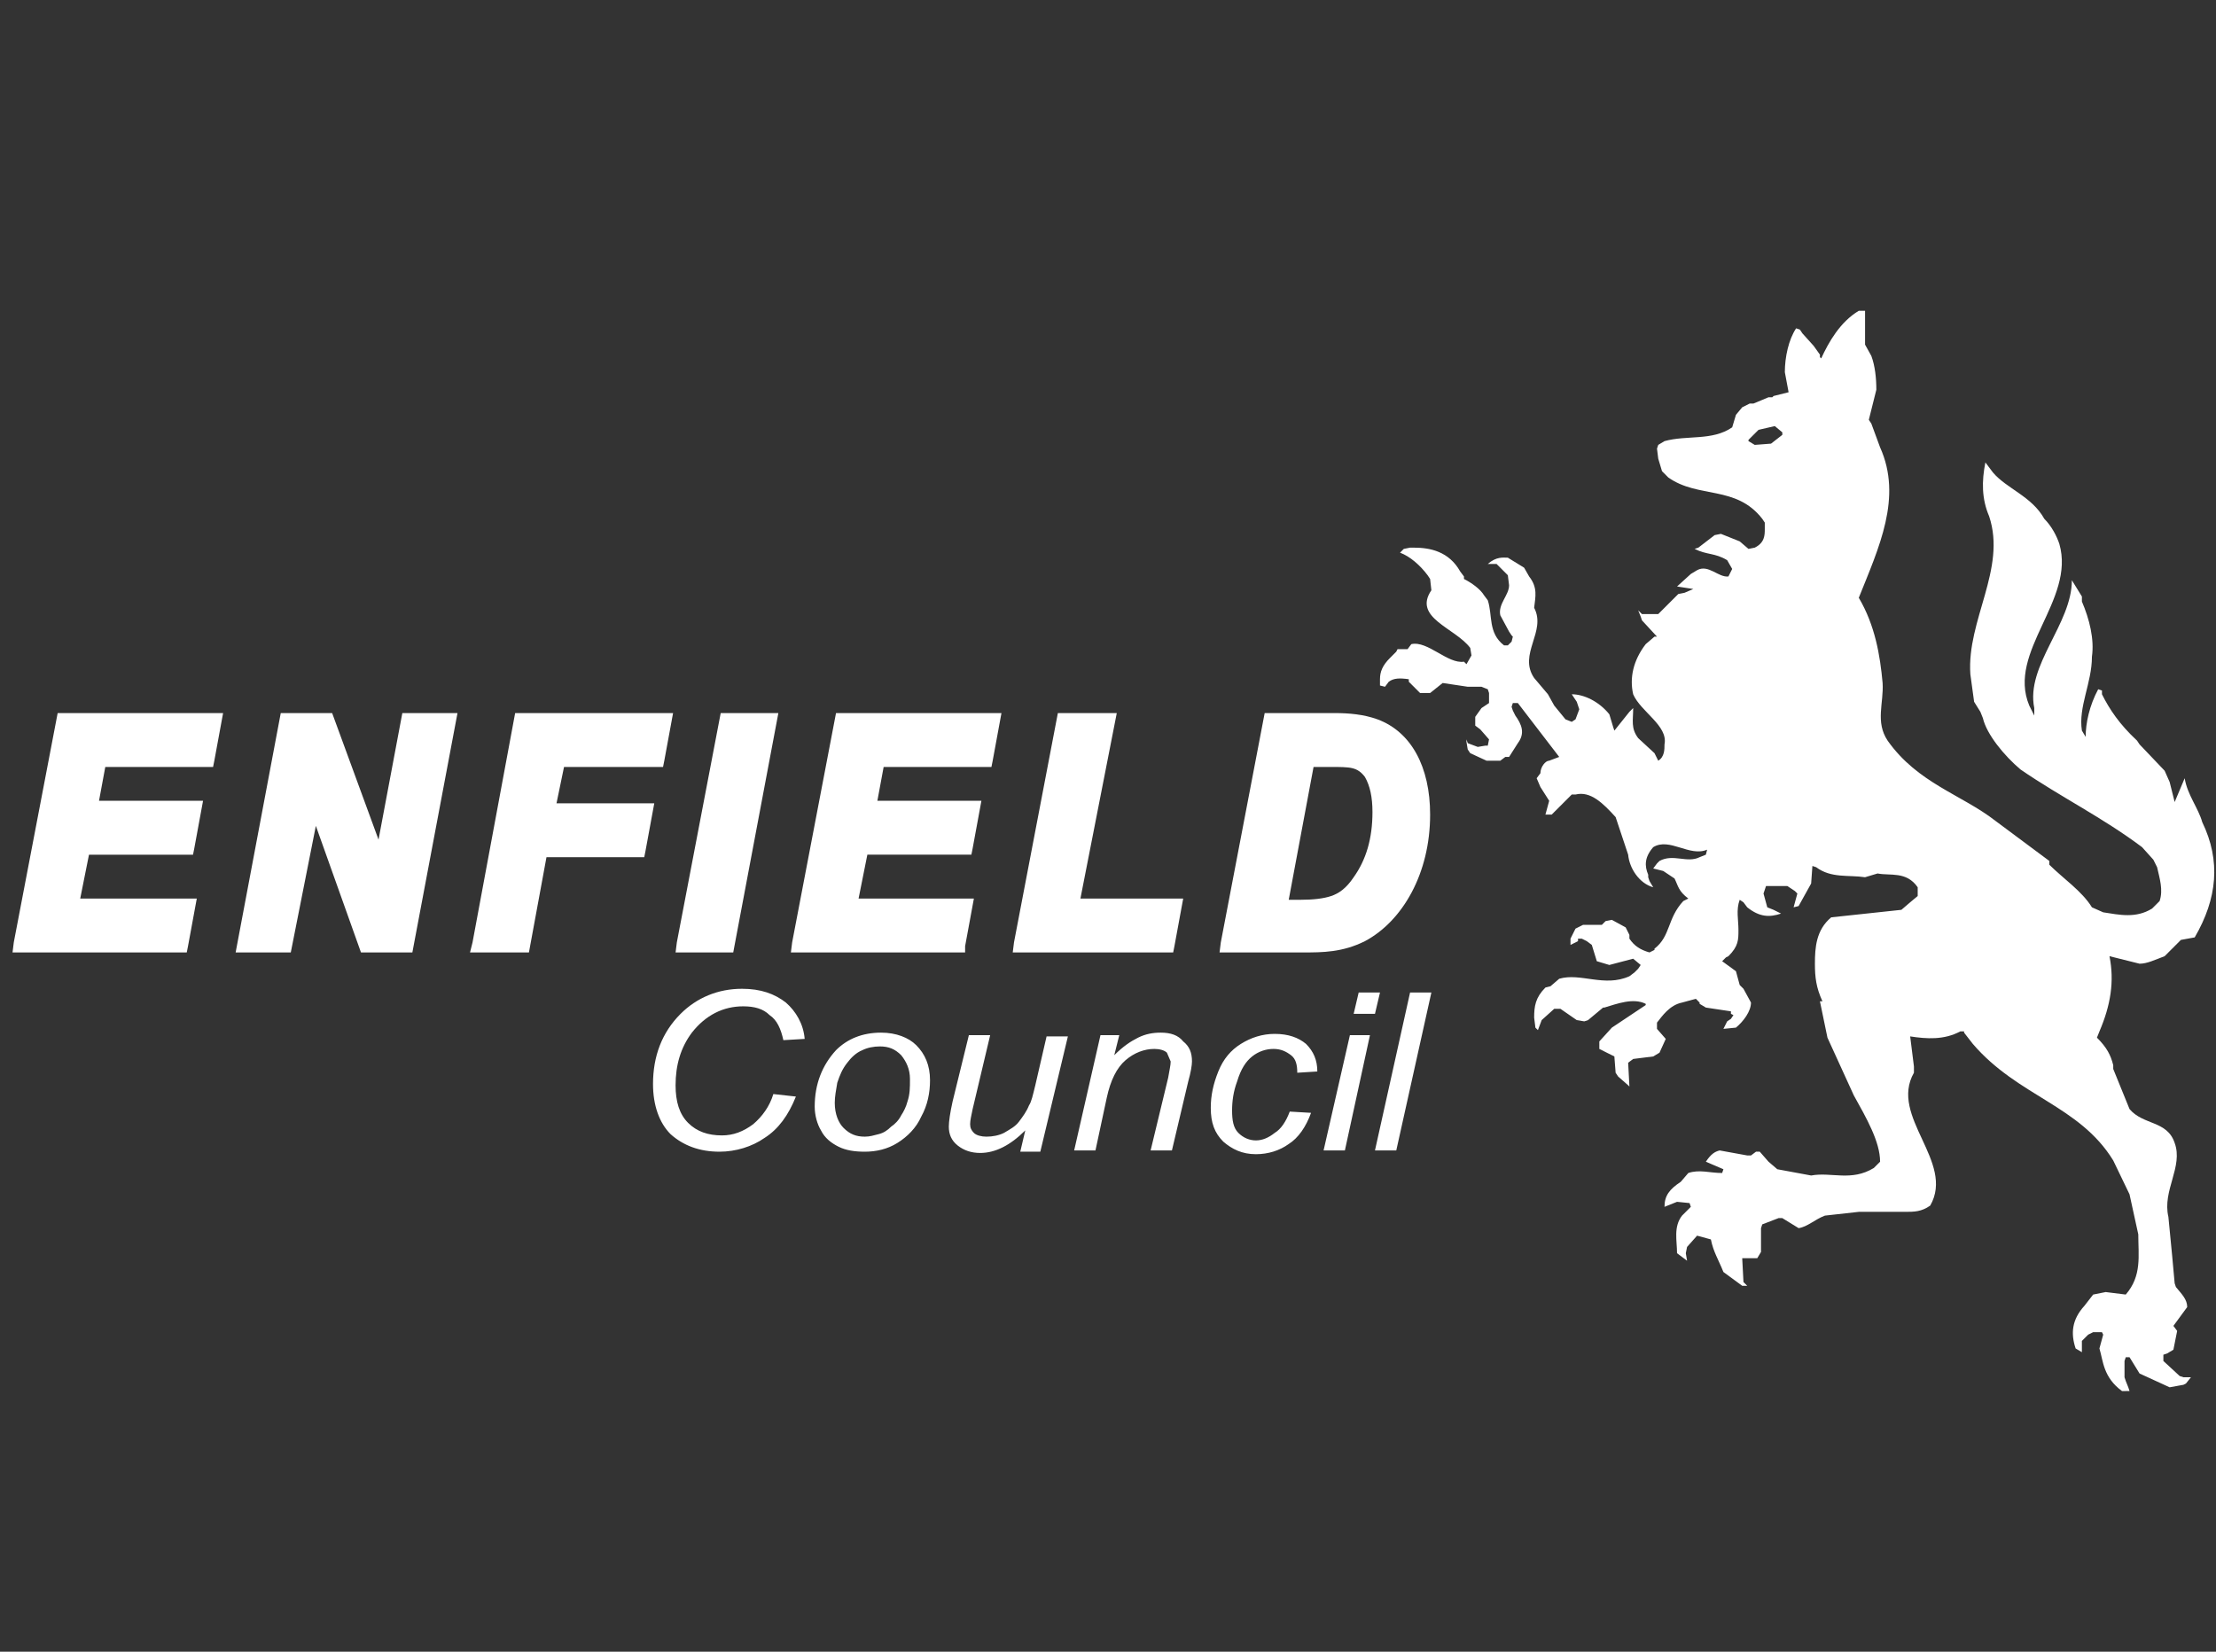
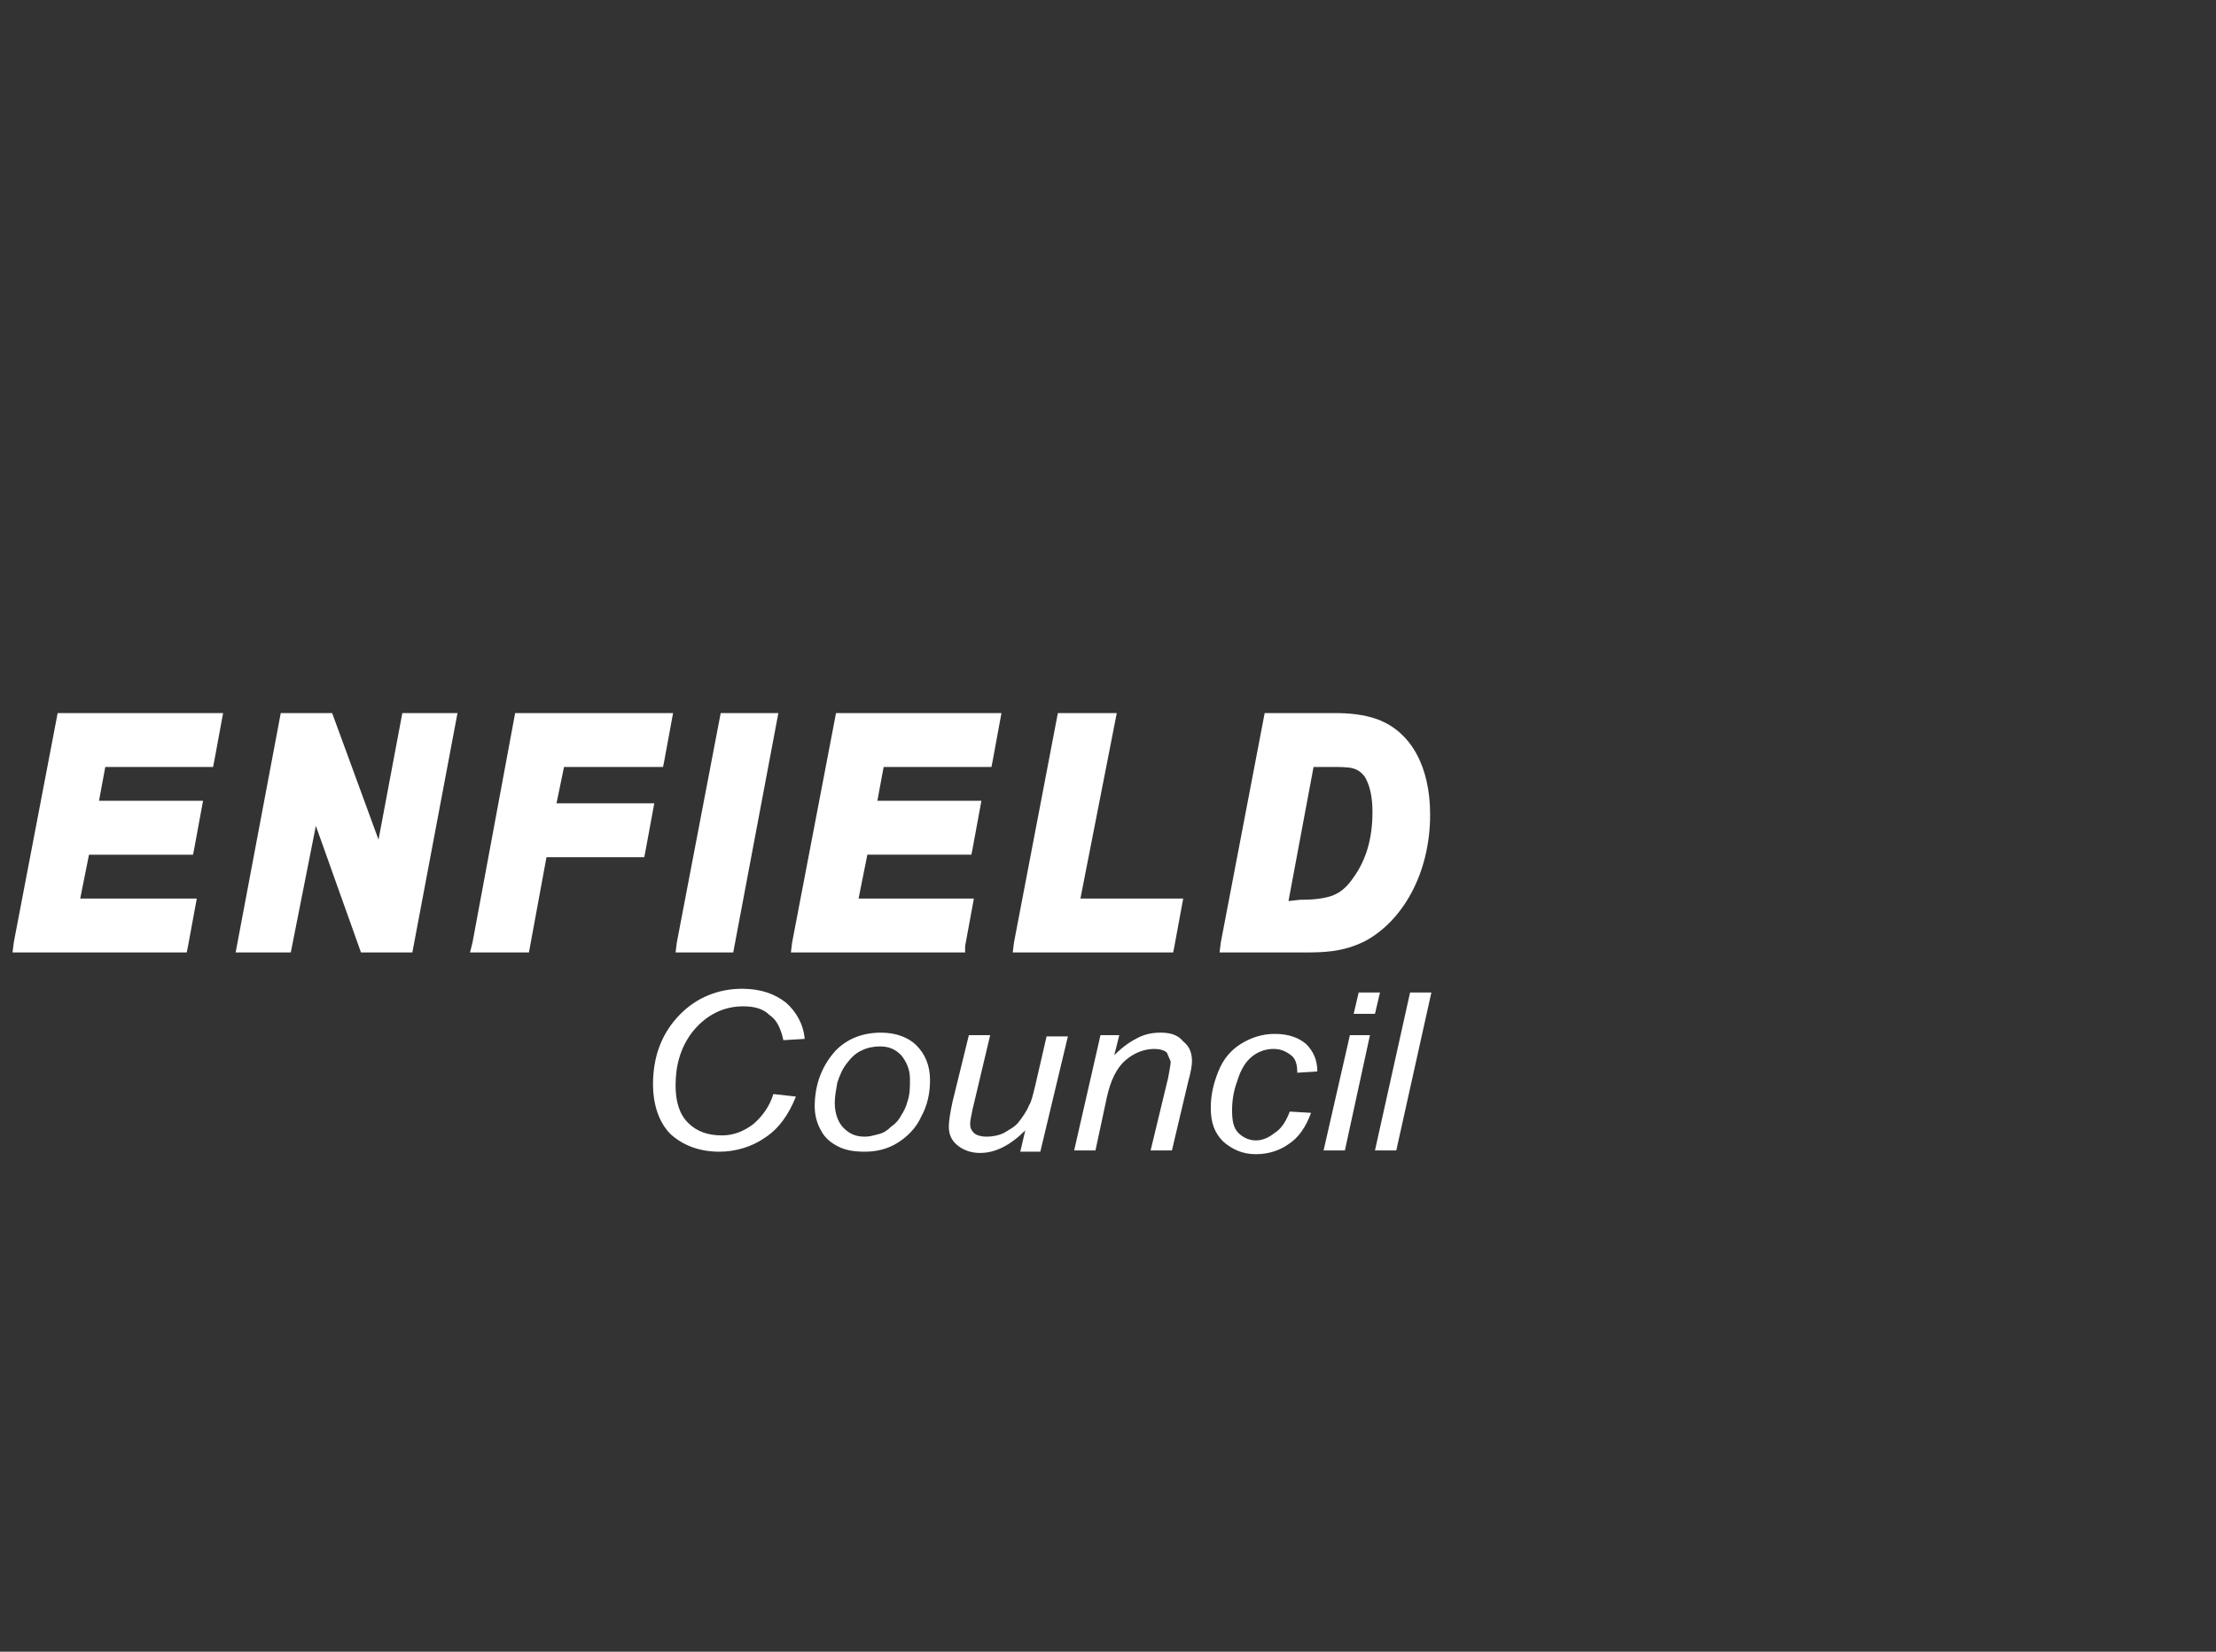
<svg xmlns="http://www.w3.org/2000/svg" id="Layer_1" viewBox="0 0 176.8 131.8">
  <rect x="0" y="0" width="176.8" height="131.8" fill="#333333" stroke="none" />
  <style>.st0{fill-rule:evenodd;clip-rule:evenodd}.st0,.st1{fill:#fff}</style>
  <title>enfield_presents_logo</title>
-   <path class="st0" d="M169.6 111h-.3c-1.5-1.1-1.5-2.4-1.8-3.4l.3-1.1-.1-.2h-.7l-.4.2-.5.5v.9l-.5-.3c-.4-1.2-.3-2.3.7-3.4l.7-.9 1-.2 1.6.2c1.3-1.5 1-3.1 1-4.8l-.7-3.2-1.3-2.7c-2.7-4.4-7.6-5.1-11.2-9.3l-.7-.9v-.1h-.3c-1.3.7-2.7.6-4 .4l.3 2.4v.5c-2 3.5 3.3 7.1 1.3 10.6-.7.5-1.3.5-2 .5h-3.9.2l-2.7.3c-.8.3-1.4.9-2.1 1l-1.3-.8h-.3l-1.3.5-.1.3v1.9l-.3.5H139l.1 1.9.3.3h-.4l-1.5-1.1c-.4-1-.8-1.6-1-2.6l-1.1-.3-.8.9-.1.5.1.6-.8-.6c0-1-.3-2.1.4-3l.7-.7-.1-.3-1-.1-1 .4c0-.9.4-1.4 1.3-2l.6-.7c.9-.3 1.7 0 2.7 0l.1-.3-1.4-.6c.4-.6.7-.8 1.1-.9l2.2.4h.3l.4-.3h.3l.7.8.7.6 2.7.5c1.6-.3 3.2.5 5-.6l.2-.2.3-.3c0-1.6-1.1-3.5-2.1-5.3l-2.1-4.6-.6-2.9h.2c-.5-1.1-.6-1.9-.6-3 0-1.3.1-2.7 1.3-3.7l5.6-.6.7-.6.6-.5v-.7c-.9-1.3-2.2-.9-3.2-1.1l-1 .3c-1.3-.2-2.7.1-3.9-.8l-.3-.1-.1 1.4-1 1.8-.4.1.3-1.1-.2-.2-.6-.4h-1.7l-.2.6.3 1.1.5.2.6.3c-.9.3-1.7.3-2.7-.5l-.3-.4-.3-.2c-.3.8-.1 1.6-.1 2.4 0 .8 0 1.3-.8 2.1l-.2.1-.3.3 1.1.8.3 1.1.3.3.6 1.1c0 .7-.6 1.5-1.2 2l-1 .1.3-.6.3-.2.2-.3-.2-.1v-.2l-2-.3-.5-.3V80l-.3-.3-1.1.3c-1 .2-1.6 1.1-2 1.6v.5l.7.8-.5 1.1-.5.3-1.6.2-.4.3.1 1.9-.1-.1-.8-.7-.2-.3-.1-1.3-1.2-.6v-.6l1-1.1 2.7-1.8v-.1c-1-.5-2.3 0-3.3.3h-.1l-1.2 1-.3.1-.6-.1-1.3-.9h-.5l-1 .9-.3.8-.2-.2-.1-.8c0-.9.1-1.6.9-2.4l.4-.1.7-.6c1.7-.5 3.6.7 5.6-.2l.4-.3.3-.3.2-.3-.6-.5-1.9.5-1-.3-.4-1.3-.4-.3-.4-.2h-.3v.2l-.6.3v-.5l.4-.8.2-.1.4-.2h1.5l.3-.3.5-.1 1.1.6.3.6v.3c.4.6.9.9 1.6 1.1l.4-.2v-.1c1.3-1 1-2.4 2.3-3.8l.4-.2c-.8-.6-.8-1-1.1-1.6l-.9-.6-.8-.2.3-.4.2-.2c1.1-.6 2.2.2 3.2-.3l.5-.2.1-.4c-1.4.6-3-1-4.3-.2-.7.8-.7 1.5-.4 2.2v.2l.1.3.3.5c-1.1-.3-1.9-1.5-2-2.6l-1-3c-1-1.1-2-2.1-3.2-1.8h-.3l-1.6 1.6h-.5l.3-1.1-.7-1.1-.3-.7.3-.4c0-.5.4-1 .7-1l.8-.3-3.3-4.3h-.4l-.1.3.1.3.2.4c.5.7.8 1.4.2 2.2l-.7 1.1h-.3l-.4.3h-1.1l-1.3-.6-.2-.3-.1-.6V59l.1.3.8.3.6-.1h.2l.1-.5-.7-.8-.4-.3v-.7l.5-.7.6-.4v-.8l-.1-.3-.5-.2h-1.1l-2-.3-1 .8h-.8l-.8-.8-.1-.1v-.2c-.7-.1-1.2-.1-1.6.2l-.3.4-.4-.1v-.5c0-.6.2-1.1.8-1.7l.5-.5.1-.2h.8l.3-.4c1.3-.3 2.9 1.6 4.2 1.4l.2.2.4-.7-.1-.6c-1.2-1.6-4.6-2.4-3.1-4.6l-.1-.9-.2-.3c-.6-.8-1.4-1.5-2.2-1.8l.3-.3.5-.1h.3c1.3 0 2.8.3 3.7 1.9l.3.4v.2c.6.3 1.3.8 1.6 1.3l.3.4c.4 1.2 0 2.6 1.3 3.6h.3l.3-.3.1-.4-.1-.1-.2-.3-.7-1.3c-.2-.9.7-1.6.7-2.4l-.1-.8-.9-.9h-.7c.7-.6 1.2-.5 1.6-.5l1.3.8.4.7c.7.9.5 1.6.4 2.5 1 1.9-1.3 3.7 0 5.6l1.1 1.3.5.9.9 1.1.5.2.3-.2.3-.8-.2-.6-.4-.6c1 0 2.2.6 3 1.6l.3 1 .1.3 1.2-1.5.3-.3c0 1-.2 1.6.4 2.4l1.3 1.2.2.4.1.2c.5-.3.5-.9.5-1.3.3-1.5-1.9-2.6-2.5-4-.3-1.3 0-2.7 1-4l.7-.6h.2l-1.2-1.3-.1-.3-.2-.5.3.3h1.3l1.1-1.1.5-.5.5-.1.7-.3-1.3-.2 1.1-1 .5-.3c.9-.5 1.7.6 2.5.5l.3-.6-.4-.7c-1-.6-1.6-.4-2.6-.9l.3-.1 1.3-1 .5-.1 1.5.6.7.6.5-.1c.8-.4.8-1 .8-1.5v-.5l-.2-.3c-2.1-2.7-5.1-1.6-7.5-3.3l-.5-.5-.3-1-.1-.8.1-.3.5-.3c1.8-.5 3.8 0 5.4-1.1l.3-1 .5-.6.6-.3h.3l1.2-.5h.3l.1-.1 1.2-.3-.3-1.6c0-1.2.3-2.6.9-3.5l.3.1.2.3.9 1 .5.7v.2l.1.1c.6-1.3 1.5-2.9 3-3.8h.5v2.7l.5.9c.3.8.4 1.8.4 2.7l-.6 2.4.2.3.7 1.9c1.8 4-.1 8-1.7 12 1.3 2.2 1.7 4.6 1.9 6.8.1 1.6-.6 3.1.4 4.6 2.4 3.4 5.9 4.3 8.6 6.4l4.3 3.2v.3c1.1 1.1 2.6 2.1 3.4 3.4l.9.4c1.3.2 2.6.5 3.9-.3l.6-.6c.3-.9 0-1.8-.2-2.7l-.3-.6-.9-1c-3.2-2.4-6.5-4-9.7-6.2-1.3-1.1-2.7-2.8-3-4.1l-.2-.5-.5-.8-.3-2.2c-.3-4.3 2.9-8.4 1.5-12.6-.6-1.4-.6-2.8-.3-4.3l.6.8c1.1 1.3 3.1 1.9 4.1 3.7.6.6 1 1.4 1.2 2 1.3 4.5-4.2 8.6-2.4 12.9l.4.8v-.6c-.7-3.4 3-6.7 3-10.2l.8 1.3v.4c.6 1.4 1 3 .8 4.4 0 2.1-1.1 4-.8 5.9l.3.5c0-1.1.3-2.5 1-3.8l.3.1v.3c.6 1.2 1.4 2.4 2.8 3.7l.2.3 2 2.1.4.9.4 1.6.8-1.9c.2 1.3 1.1 2.4 1.4 3.5 1.5 3.1 1.2 6.1-.6 9.2l-1.1.2-1.3 1.3c-.8.3-1.4.6-2 .6l-2.4-.6c.4 2 .1 3.9-.8 6l-.2.5c.8.8 1.1 1.4 1.3 2.2v.3l1.3 3.2c1.1 1.3 3 .9 3.6 2.7.7 1.9-1 3.8-.5 5.9l.3 3.1.2 2.2.1.3c.5.6.9 1 .9 1.6l-1.1 1.5.3.4-.3 1.5-.5.3-.3.1v.5l1.3 1.2.3.1h.6l-.4.5-.2.1-1.1.2-2.4-1.1-.8-1.3h-.3l-.1.3v1.3l.1.3.2.5.1.3h-.3zM140 35.5l-.5-.3v-.1l.8-.8 1.3-.3.6.5v.2l-.9.7-1.3.1z" />
-   <path class="st1" d="M59.3 80.3c.9 0 1.6.2 2.1.7.6.4.9 1.1 1.1 2l1.7-.1c-.1-1.2-.7-2.2-1.5-2.9-.9-.7-2-1.1-3.5-1.1-1.9 0-3.6.7-4.9 2-1.5 1.5-2.2 3.4-2.2 5.6 0 1.7.5 3.1 1.4 4 1 .9 2.3 1.4 3.9 1.4 1.3 0 2.6-.4 3.6-1.1 1.1-.7 1.9-1.8 2.5-3.3l-1.8-.2c-.3 1-.9 1.8-1.6 2.4-.8.6-1.6.9-2.5.9-1.1 0-2-.3-2.7-1-.7-.7-1-1.7-1-3 0-1.6.4-3 1.3-4.2 1.1-1.4 2.5-2.1 4.1-2.1m11 2.1c-1.5 0-2.7.5-3.6 1.4-1.1 1.2-1.7 2.7-1.7 4.5 0 .7.2 1.4.5 1.9.3.6.8 1 1.4 1.3.6.3 1.3.4 2.1.4.9 0 1.8-.2 2.6-.7.8-.5 1.5-1.2 1.9-2.1.5-.9.7-1.9.7-2.9 0-1.2-.4-2.1-1.1-2.8-.6-.6-1.6-1-2.8-1m2.1 5.5c-.1.4-.3.8-.5 1.1-.2.4-.5.7-.8.9-.3.3-.6.5-1 .6-.4.1-.7.2-1.1.2-.7 0-1.2-.2-1.7-.7-.4-.4-.7-1.1-.7-2 0-.5.1-1 .2-1.6.2-.6.4-1.1.8-1.6.3-.4.7-.8 1.2-1 .4-.2.9-.3 1.4-.3.7 0 1.2.2 1.7.7.4.5.7 1.1.7 1.9 0 .7 0 1.2-.2 1.8m10.2-1.3c-.2.8-.3 1.3-.5 1.6-.2.5-.5.9-.8 1.3-.3.4-.7.6-1.2.9-.4.2-.9.3-1.4.3-.4 0-.8-.1-1-.3-.2-.2-.3-.4-.3-.7 0-.3.1-.7.2-1.2l1.4-5.9h-1.7L76 87.9c-.2.9-.3 1.6-.3 2 0 .6.2 1.1.7 1.5.5.4 1.1.6 1.8.6 1.2 0 2.4-.6 3.6-1.8l-.4 1.7H83l2.2-9.2h-1.7l-.9 3.9zm10-4.2c-.6 0-1.2.1-1.8.4-.6.3-1.2.7-1.9 1.4l.4-1.6h-1.5l-2.1 9.2h1.7l.9-4.2c.3-1.4.8-2.4 1.5-3 .7-.6 1.5-.9 2.3-.9.4 0 .8.1 1 .3l.3.7c0 .3-.1.7-.2 1.3l-1.4 5.8h1.7l1.3-5.5c.2-.7.3-1.3.3-1.6 0-.7-.2-1.2-.7-1.6-.4-.5-1-.7-1.8-.7m7.3 1.9c.5-.4 1.1-.6 1.7-.6.6 0 1 .2 1.4.5.4.3.5.8.5 1.4l1.6-.1c0-.9-.3-1.6-.9-2.2-.6-.5-1.4-.8-2.5-.8-1 0-1.9.3-2.7.8-.8.5-1.4 1.2-1.8 2.2-.4 1-.6 1.9-.6 2.9 0 1.2.3 2 1 2.7.7.6 1.5 1 2.6 1 1 0 1.9-.3 2.6-.8.8-.5 1.4-1.4 1.8-2.5l-1.7-.1c-.3.8-.7 1.4-1.2 1.7-.5.4-1 .6-1.5.6s-1-.2-1.4-.6c-.4-.4-.5-1-.5-1.8 0-.7.1-1.5.4-2.3.3-1 .7-1.6 1.2-2m8.5-5.1l-.4 1.7h1.7l.4-1.7zm-2.8 12.6h1.7l2-9.2h-1.6zm6.9-12.6l-2.8 12.6h1.7l2.8-12.6zm-111.4-4L1 76h13.9l.1-.5.7-3.8H6.4l.7-3.5h8.3l.1-.5.7-3.8H7.9l.5-2.7H17l.1-.5.7-3.8H4.6zm31-18.3L30.2 67l-3.7-10.1h-4.1L18.8 76h4.4l2-10.1L28.8 76h4.1l3.6-19.1h-.8zM45 61.2h7.9l.1-.5.7-3.8H41.1l-3.4 18.3-.2.8h4.7l1.4-7.6h7.8l.1-.5.7-3.8h-7.8zM58.5 76l3.6-19.1h-4.6L54 75.2l-.1.8h.8zm18.5-.5l.7-3.8h-9.2l.7-3.5h8.3l.1-.5.7-3.8H70l.5-2.7h8.6l.1-.5.7-3.8H66.7l-3.5 18.3-.1.8H77zm16.7 0l.7-3.8h-8.2l2.9-14.8h-4.7l-3.5 18.3-.1.8h12.8zm10.3.5c1.5 0 3.1 0 4.9-.9 3-1.6 5.2-5.4 5.2-10.1 0-3.8-1.5-6.6-4.2-7.6-1.1-.4-2.3-.5-3.4-.5h-5.6l-3.5 18.3-.1.8h6.7zm-1.2-4.1l2-10.7h1.4c.7 0 1.3 0 1.7.1.4.1.7.3 1 .7.4.7.6 1.6.6 2.8 0 2.1-.5 3.8-1.5 5.2-.6.9-1.2 1.3-1.8 1.5-.6.2-1.4.3-2.5.3h-.9z" />
+   <path class="st1" d="M59.3 80.3c.9 0 1.6.2 2.1.7.6.4.9 1.1 1.1 2l1.7-.1c-.1-1.2-.7-2.2-1.5-2.9-.9-.7-2-1.1-3.5-1.1-1.9 0-3.6.7-4.9 2-1.5 1.5-2.2 3.4-2.2 5.6 0 1.7.5 3.1 1.4 4 1 .9 2.3 1.4 3.9 1.4 1.3 0 2.6-.4 3.6-1.1 1.1-.7 1.9-1.8 2.5-3.3l-1.8-.2c-.3 1-.9 1.8-1.6 2.4-.8.6-1.6.9-2.5.9-1.1 0-2-.3-2.7-1-.7-.7-1-1.7-1-3 0-1.6.4-3 1.3-4.2 1.1-1.4 2.5-2.1 4.1-2.1m11 2.1c-1.5 0-2.7.5-3.6 1.4-1.1 1.2-1.7 2.7-1.7 4.5 0 .7.2 1.4.5 1.9.3.6.8 1 1.4 1.3.6.3 1.3.4 2.1.4.9 0 1.8-.2 2.6-.7.8-.5 1.5-1.2 1.9-2.1.5-.9.7-1.9.7-2.9 0-1.2-.4-2.1-1.1-2.8-.6-.6-1.6-1-2.8-1m2.1 5.5c-.1.4-.3.8-.5 1.1-.2.4-.5.7-.8.9-.3.3-.6.5-1 .6-.4.1-.7.2-1.1.2-.7 0-1.2-.2-1.7-.7-.4-.4-.7-1.1-.7-2 0-.5.1-1 .2-1.6.2-.6.4-1.1.8-1.6.3-.4.7-.8 1.2-1 .4-.2.9-.3 1.4-.3.7 0 1.2.2 1.7.7.4.5.7 1.1.7 1.9 0 .7 0 1.2-.2 1.8m10.2-1.3c-.2.8-.3 1.3-.5 1.6-.2.5-.5.9-.8 1.3-.3.4-.7.6-1.2.9-.4.2-.9.3-1.4.3-.4 0-.8-.1-1-.3-.2-.2-.3-.4-.3-.7 0-.3.1-.7.2-1.2l1.4-5.9h-1.7L76 87.9c-.2.9-.3 1.6-.3 2 0 .6.2 1.1.7 1.5.5.4 1.1.6 1.8.6 1.2 0 2.4-.6 3.6-1.8l-.4 1.7H83l2.2-9.2h-1.7l-.9 3.9zm10-4.2c-.6 0-1.2.1-1.8.4-.6.3-1.2.7-1.9 1.4l.4-1.6h-1.5l-2.1 9.2h1.7l.9-4.2c.3-1.4.8-2.4 1.5-3 .7-.6 1.5-.9 2.3-.9.4 0 .8.1 1 .3l.3.7c0 .3-.1.7-.2 1.3l-1.4 5.8h1.7l1.3-5.5c.2-.7.3-1.3.3-1.6 0-.7-.2-1.2-.7-1.6-.4-.5-1-.7-1.8-.7m7.3 1.9c.5-.4 1.1-.6 1.7-.6.6 0 1 .2 1.4.5.4.3.5.8.5 1.4l1.6-.1c0-.9-.3-1.6-.9-2.2-.6-.5-1.4-.8-2.5-.8-1 0-1.9.3-2.7.8-.8.5-1.4 1.2-1.8 2.2-.4 1-.6 1.9-.6 2.9 0 1.2.3 2 1 2.7.7.6 1.5 1 2.6 1 1 0 1.9-.3 2.6-.8.8-.5 1.4-1.4 1.8-2.5l-1.7-.1c-.3.8-.7 1.4-1.2 1.7-.5.4-1 .6-1.5.6s-1-.2-1.4-.6c-.4-.4-.5-1-.5-1.8 0-.7.1-1.5.4-2.3.3-1 .7-1.6 1.2-2m8.5-5.1l-.4 1.7h1.7l.4-1.7zm-2.8 12.6h1.7l2-9.2h-1.6zm6.9-12.6l-2.8 12.6h1.7l2.8-12.6zm-111.4-4L1 76h13.9l.1-.5.7-3.8H6.4l.7-3.5h8.3l.1-.5.7-3.8H7.9l.5-2.7H17l.1-.5.7-3.8H4.6zm31-18.3L30.2 67l-3.7-10.1h-4.1L18.8 76h4.4l2-10.1L28.8 76h4.1l3.6-19.1h-.8zM45 61.2h7.9l.1-.5.7-3.8H41.1l-3.4 18.3-.2.8h4.7l1.4-7.6h7.8l.1-.5.7-3.8h-7.8zM58.5 76l3.6-19.1h-4.6L54 75.2l-.1.8h.8zm18.5-.5l.7-3.8h-9.2l.7-3.5h8.3l.1-.5.7-3.8H70l.5-2.7h8.6l.1-.5.7-3.8H66.7l-3.5 18.3-.1.8H77zm16.7 0l.7-3.8h-8.2l2.9-14.8h-4.7l-3.5 18.3-.1.8h12.8zm10.3.5c1.5 0 3.1 0 4.9-.9 3-1.6 5.2-5.4 5.2-10.1 0-3.8-1.5-6.6-4.2-7.6-1.1-.4-2.3-.5-3.4-.5h-5.6l-3.5 18.3-.1.8h6.7zm-1.2-4.1l2-10.7h1.4c.7 0 1.3 0 1.7.1.4.1.7.3 1 .7.4.7.6 1.6.6 2.8 0 2.1-.5 3.8-1.5 5.2-.6.9-1.2 1.3-1.8 1.5-.6.2-1.4.3-2.5.3z" />
</svg>